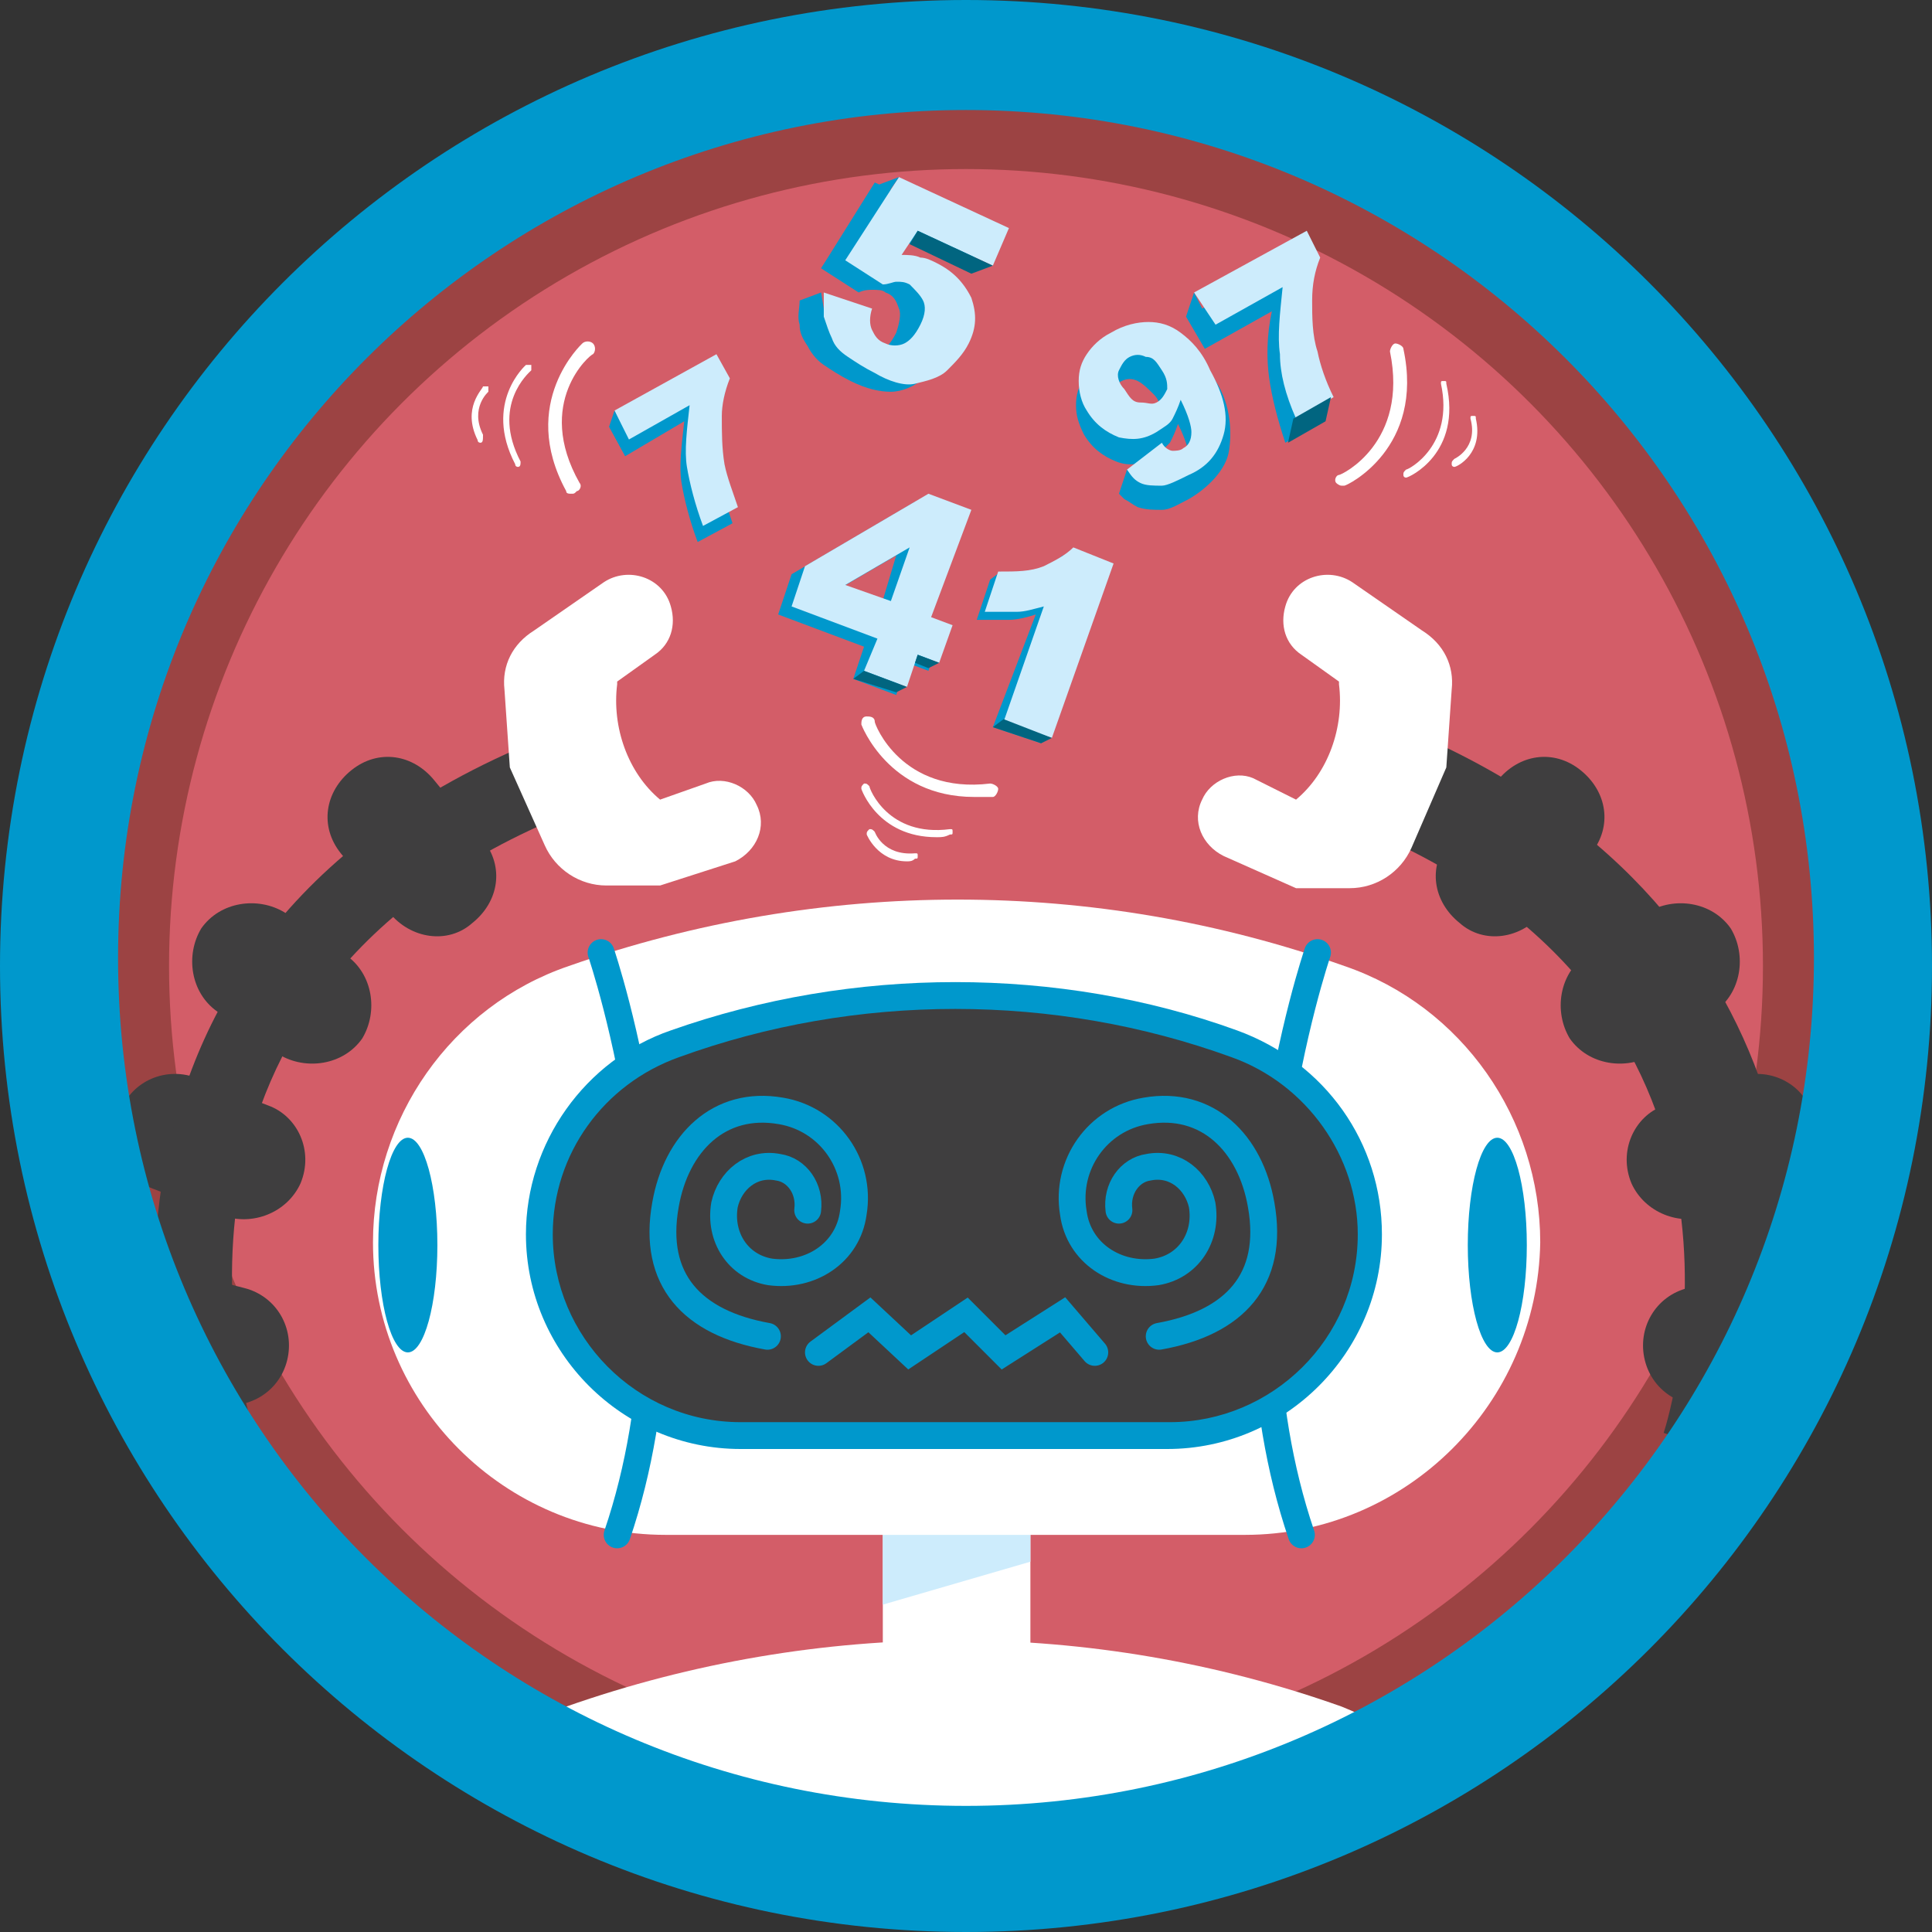
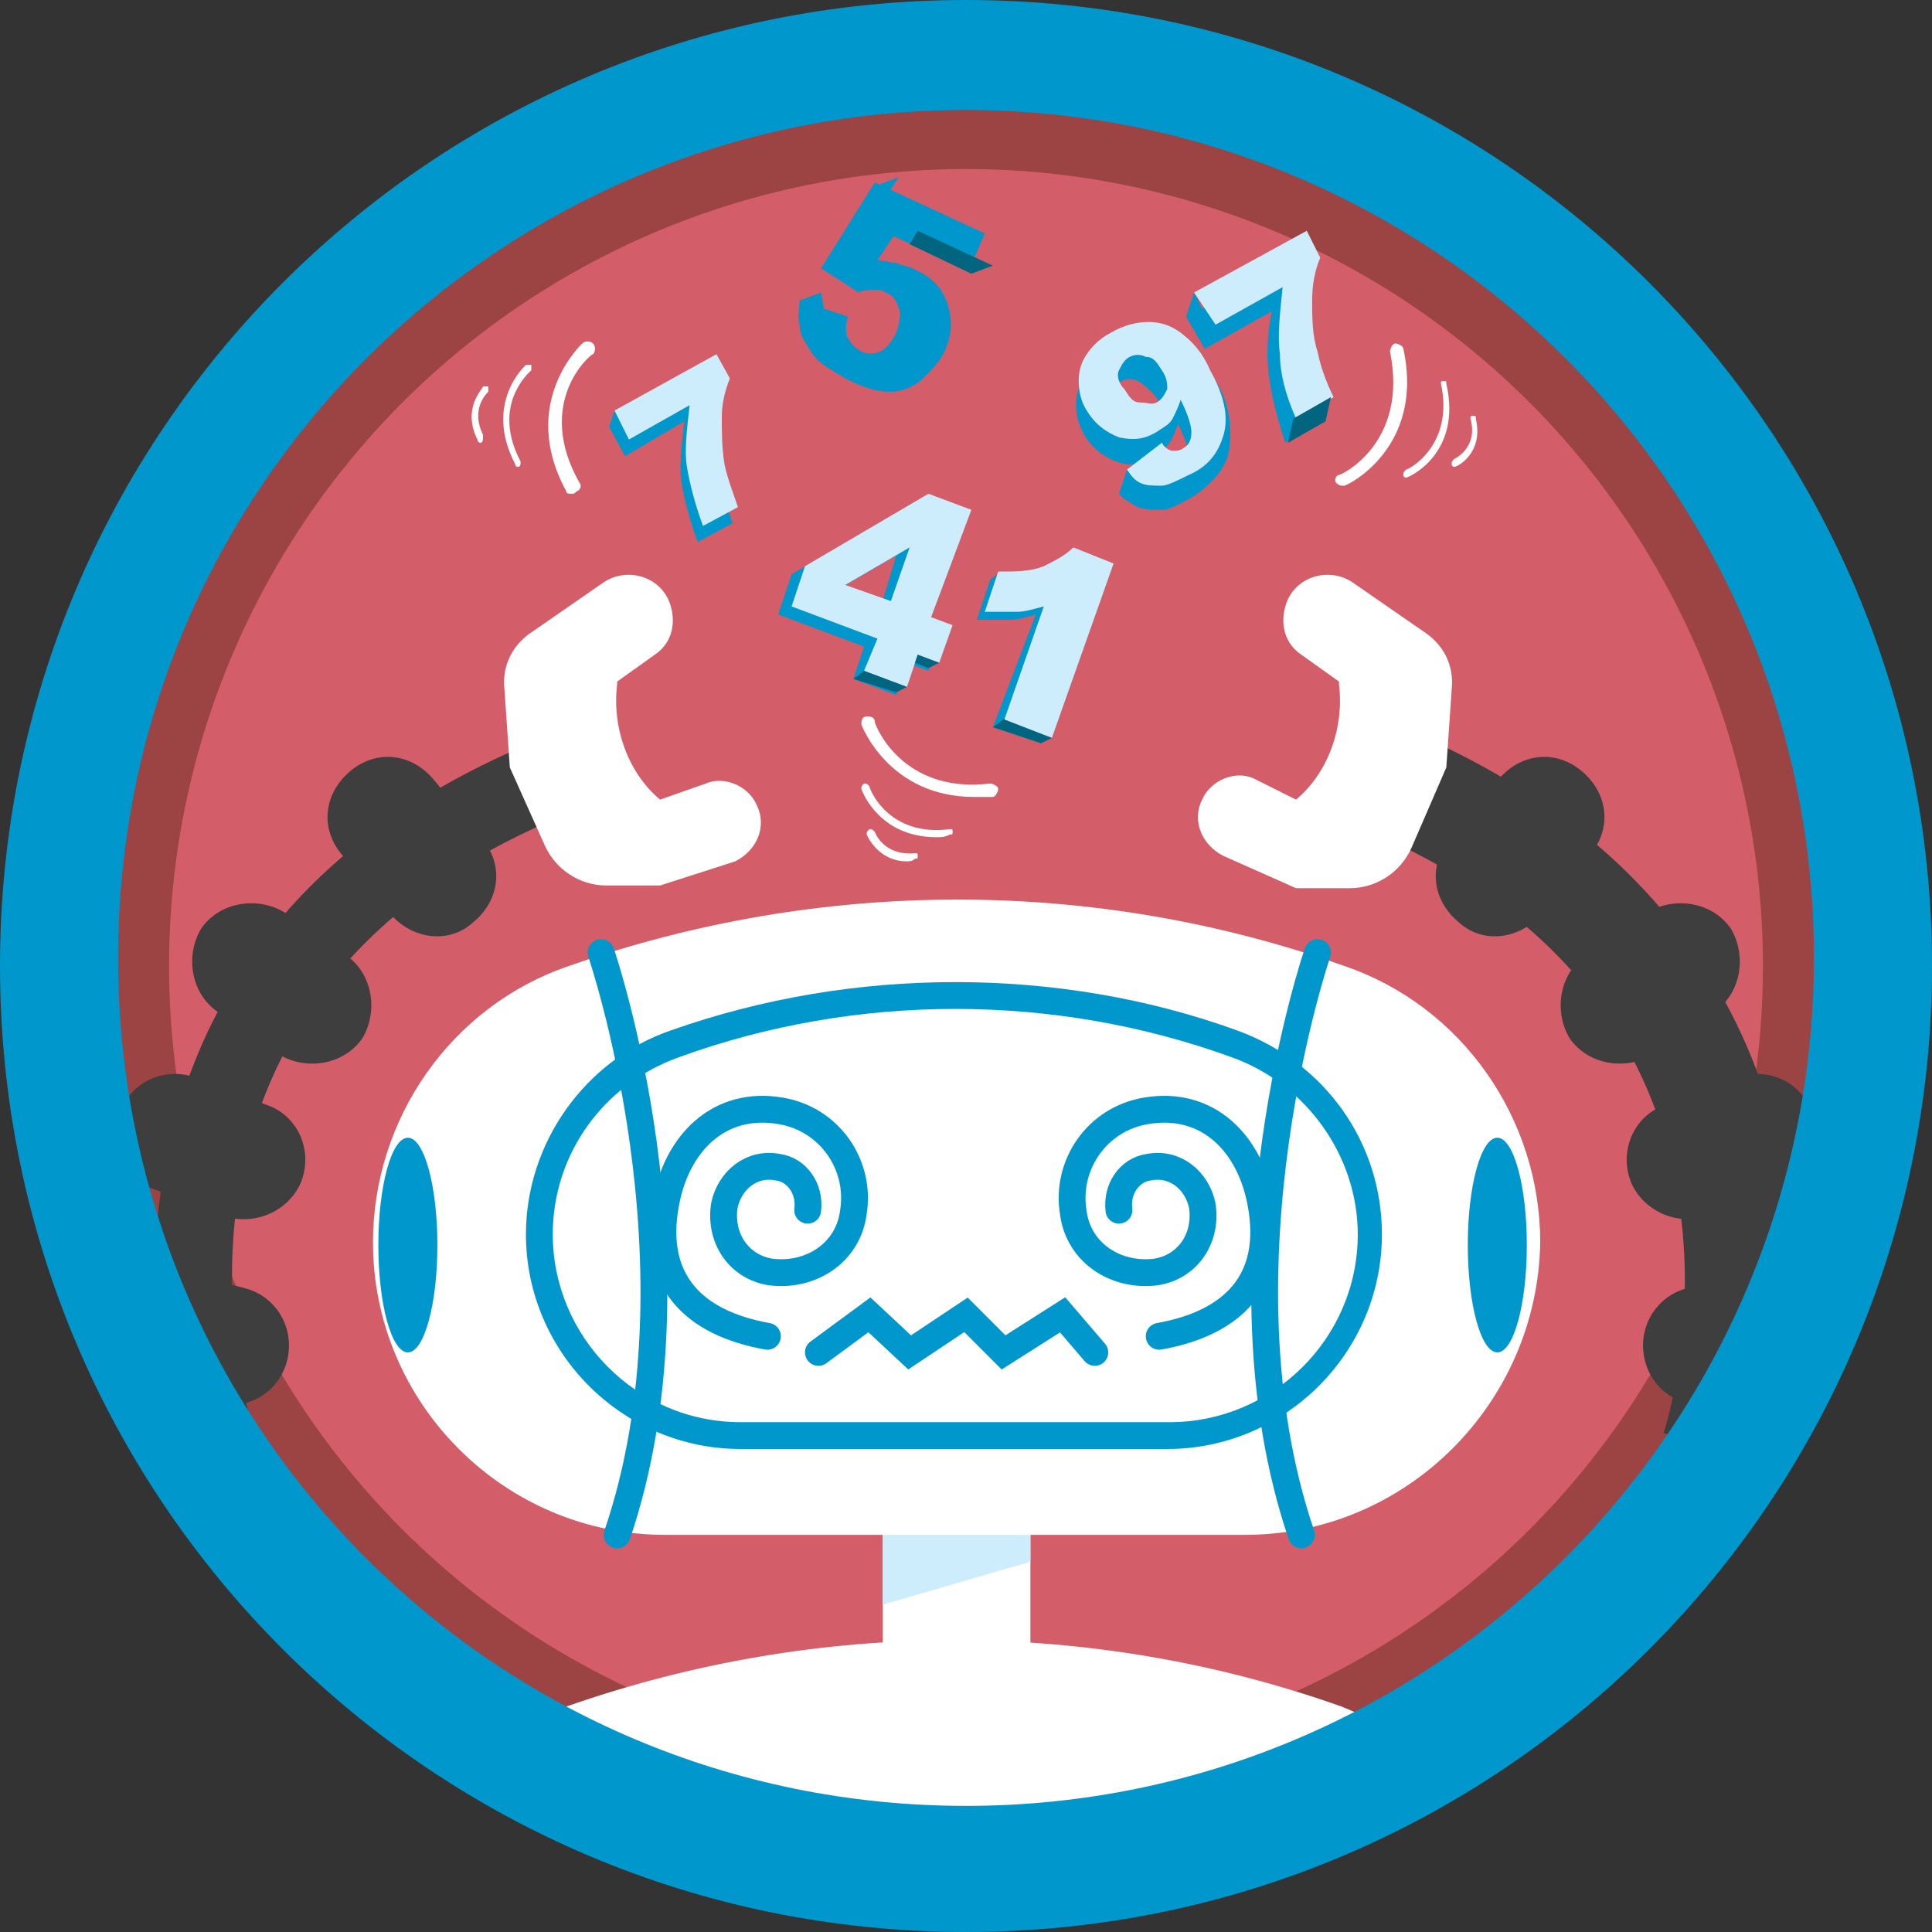
<svg xmlns="http://www.w3.org/2000/svg" version="1.1" id="Layer_1" x="0px" y="0px" viewBox="0 0 72 72" enable-background="new 0 0 72 72" xml:space="preserve">
  <rect x="0" y="0" width="72" height="72" fill="#333333" stroke="none" />
  <circle id="_x2E_svg_6824_" fill="#9C4343" cx="36" cy="36" r="33.6" />
  <circle id="_x2E_svg_5912_" fill="#D35D68" cx="36" cy="36" r="29.7" />
  <path id="_x2E_svg_6846_" fill="#3F3E3F" d="M64,52.3l2.7-0.7c1.2-0.3,1.9-1.5,1.6-2.7v0c-0.3-1.2-1.5-1.9-2.7-1.6L62.9,48  c-1.2,0.3-1.9,1.5-1.6,2.7v0C61.6,51.9,62.8,52.6,64,52.3z" />
  <path id="_x2E_svg_6845_" fill="#3F3E3F" d="M63.7,45.3l2.6-1c1.1-0.4,1.7-1.7,1.2-2.9v0c-0.4-1.1-1.7-1.7-2.9-1.2l-2.6,1  c-1.1,0.4-1.7,1.7-1.2,2.9v0C61.3,45.2,62.6,45.7,63.7,45.3z" />
  <path id="_x2E_svg_6844_" fill="#3F3E3F" d="M61.6,39.3l2.3-1.6c1-0.7,1.2-2.1,0.6-3.1l0,0c-0.7-1-2.1-1.2-3.1-0.6l-2.3,1.6  c-1,0.7-1.2,2.1-0.6,3.1l0,0C59.2,39.7,60.6,39.9,61.6,39.3z" />
  <path id="_x2E_svg_6843_" fill="#3F3E3F" d="M57.5,34l1.8-2.2c0.8-1,0.6-2.3-0.4-3.1l0,0c-1-0.8-2.3-0.6-3.1,0.4L54,31.3  c-0.8,1-0.6,2.3,0.4,3.1l0,0C55.3,35.2,56.7,35,57.5,34z" />
  <g id="_x2E_svg_6842_">
    <path fill="#3F3E3F" d="M65.8,54.7L62,53.4c0.2-0.6,4.8-15.5-10.7-22.3l1.6-3.7C68.1,34.1,68,48.1,65.8,54.7z" />
  </g>
  <path id="_x2E_svg_6841_" fill="#3F3E3F" d="M8,52.3l-2.7-0.7c-1.2-0.3-1.9-1.5-1.6-2.7l0,0C4,47.7,5.2,47,6.4,47.3L9.1,48  c1.2,0.3,1.9,1.5,1.6,2.7l0,0C10.4,51.9,9.2,52.6,8,52.3z" />
  <path id="_x2E_svg_6840_" fill="#3F3E3F" d="M8.3,45.3l-2.6-1c-1.1-0.4-1.7-1.7-1.2-2.9l0,0c0.4-1.1,1.7-1.7,2.9-1.2l2.6,1  c1.1,0.4,1.7,1.7,1.2,2.9l0,0C10.7,45.2,9.4,45.7,8.3,45.3z" />
  <path id="_x2E_svg_6839_" fill="#3F3E3F" d="M10.4,39.3l-2.3-1.6c-1-0.7-1.2-2.1-0.6-3.1l0,0c0.7-1,2.1-1.2,3.1-0.6l2.3,1.6  c1,0.7,1.2,2.1,0.6,3.1l0,0C12.8,39.7,11.4,39.9,10.4,39.3z" />
  <path id="_x2E_svg_6838_" fill="#3F3E3F" d="M14.5,34l-1.8-2.2c-0.8-1-0.6-2.3,0.4-3.1l0,0c1-0.8,2.3-0.6,3.1,0.4l1.8,2.2  c0.8,1,0.6,2.3-0.4,3.1l0,0C16.7,35.2,15.3,35,14.5,34z" />
  <g id="_x2E_svg_6837_">
    <path fill="#3F3E3F" d="M6.7,54.5C6.6,54.3,0.8,36,19.3,27.9l1.2,2.7c-16.1,7-11.2,22.3-11,22.9L6.7,54.5z" />
  </g>
  <path id="_x2E_svg_6836_" fill="#FFFFFF" d="M18.1,65.2c0.9-0.7,1.9-1.2,3-1.6l0,0c9.4-3.3,19.6-3.3,28.9,0l0,0  c1,0.4,1.9,0.9,2.8,1.5c0,0-6.5,5-17.3,5S18.1,65.2,18.1,65.2z" />
  <rect id="_x2E_svg_6835_" x="32.9" y="56" fill="#FFFFFF" width="5.5" height="6.2" />
  <polygon id="_x2E_svg_6834_" fill="#CDECFC" points="38.4,58.2 32.9,59.8 32.9,56.6 38.4,56.6 " />
  <path id="_x2E_svg_6818_" fill="#0098CC" d="M36,0C16.1,0,0,16.1,0,36c0,19.9,16.1,36,36,36s36-16.1,36-36C72,16.1,55.9,0,36,0z   M36,67.3c-17.5,0-31.6-14.1-31.6-31.6C4.4,18.2,18.6,4.1,36,4.1s31.6,14.1,31.6,31.6C67.6,53.1,53.5,67.3,36,67.3z" />
  <path id="_x2E_svg_6833_" fill="#FFFFFF" d="M46.4,57.2H24.8c-6,0-10.9-4.9-10.9-10.9v0c0-4.6,2.9-8.8,7.3-10.3l0,0  c9.4-3.3,19.6-3.3,28.9,0l0,0c4.4,1.5,7.3,5.7,7.3,10.3v0C57.3,52.3,52.4,57.2,46.4,57.2z" />
  <path id="_x2E_svg_6832_" fill="none" stroke="#0098CC" stroke-linecap="round" stroke-miterlimit="10" d="M22.4,35.5  c0,0,4,11.7,0.6,21.7" />
  <path id="_x2E_svg_6831_" fill="none" stroke="#0098CC" stroke-linecap="round" stroke-miterlimit="10" d="M49.1,35.5  c0,0-4,11.7-0.6,21.7" />
  <g id="_x2E_svg_6830_">
-     <path fill="#3F3E3F" d="M27.6,53.5c-4.1,0-7.5-3.4-7.5-7.5c0-3.2,2-6,5-7.1c3.4-1.2,6.9-1.8,10.4-1.8c3.6,0,7.1,0.6,10.4,1.8   c3,1.1,5,3.9,5,7.1c0,4.1-3.4,7.5-7.5,7.5H27.6z" />
    <path fill="#0098CC" d="M35.6,37.6c3.5,0,7,0.6,10.3,1.8c2.8,1,4.7,3.7,4.7,6.6c0,3.9-3.2,7-7,7H27.6c-3.9,0-7-3.2-7-7   c0-3,1.9-5.6,4.7-6.6C28.6,38.2,32.1,37.6,35.6,37.6 M35.6,36.6c-3.6,0-7.2,0.6-10.6,1.8h0c-3.2,1.1-5.4,4.2-5.4,7.6v0   c0,4.4,3.6,8,8,8h15.9c4.4,0,8-3.6,8-8v0c0-3.4-2.1-6.4-5.4-7.6h0C42.8,37.2,39.2,36.6,35.6,36.6L35.6,36.6z" />
  </g>
  <path id="_x2E_svg_6829_" fill="none" stroke="#0098CC" stroke-linecap="round" stroke-miterlimit="10" d="M28.6,49.8  c-2.8-0.5-4.3-2.1-3.8-4.9c0.4-2.3,2-3.9,4.3-3.5c1.8,0.3,3,2,2.7,3.8c-0.2,1.5-1.6,2.4-3.1,2.2c-1.2-0.2-1.9-1.3-1.7-2.5  c0.2-0.9,1-1.6,2-1.4c0.7,0.1,1.2,0.8,1.1,1.6" />
  <path id="_x2E_svg_6828_" fill="none" stroke="#0098CC" stroke-linecap="round" stroke-miterlimit="10" d="M43.2,49.8  c2.8-0.5,4.3-2.1,3.8-4.9c-0.4-2.3-2-3.9-4.3-3.5c-1.8,0.3-3,2-2.7,3.8c0.2,1.5,1.6,2.4,3.1,2.2c1.2-0.2,1.9-1.3,1.7-2.5  c-0.2-0.9-1-1.6-2-1.4c-0.7,0.1-1.2,0.8-1.1,1.6" />
  <polyline id="_x2E_svg_6827_" fill="none" stroke="#0098CC" stroke-linecap="round" stroke-miterlimit="10" points="30.5,50.4   32.4,49 33.9,50.4 36,49 37.4,50.4 39.6,49 40.8,50.4 " />
  <path id="_x2E_svg_6826_" fill="#FFFFFF" d="M19,28.6l-0.2-2.9c-0.1-0.9,0.3-1.7,1.1-2.2l2.6-1.8c0.9-0.6,2.2-0.2,2.5,0.9l0,0  c0.2,0.7,0,1.4-0.6,1.8l-1.4,1l0,0.1c-0.2,1.6,0.4,3.3,1.6,4.3l0,0l1.7-0.6c0.7-0.3,1.6,0.1,1.9,0.8l0,0c0.4,0.8,0,1.7-0.8,2.1  L24.6,33h-2c-1,0-1.9-0.6-2.3-1.5L19,28.6z" />
  <path id="_x2E_svg_6825_" fill="#FFFFFF" d="M53.9,28.6l0.2-2.9c0.1-0.9-0.3-1.7-1.1-2.2l-2.6-1.8c-0.9-0.6-2.2-0.2-2.5,0.9v0  c-0.2,0.7,0,1.4,0.6,1.8l1.4,1l0,0.1c0.2,1.6-0.4,3.3-1.6,4.3l0,0L46.7,29c-0.7-0.3-1.6,0.1-1.9,0.8l0,0c-0.4,0.8,0,1.7,0.8,2.1  l2.7,1.2h2c1,0,1.9-0.6,2.3-1.5L53.9,28.6z" />
  <ellipse id="_x2E_svg_6823_" fill="#0098CC" cx="15.2" cy="46.4" rx="1.1" ry="4" />
  <ellipse id="_x2E_svg_6822_" fill="#0098CC" cx="55.8" cy="46.4" rx="1.1" ry="4" />
  <g id="_x2E_svg_6821_">
    <path fill="#0098CC" d="M22.7,15.9l3.8-2.1l0.5,0.9c-0.2,0.5-0.3,1-0.3,1.4c0,0.6,0,1.2,0.1,1.8c0.1,0.5,0.3,1,0.5,1.6l-1.3,0.7   c-0.3-0.8-0.5-1.6-0.6-2.2c-0.1-0.6,0-1.4,0.1-2.3L23.3,17L22.7,15.9z" />
  </g>
  <g id="_x2E_svg_6820_">
    <path fill="#CDECFC" d="M22.9,15.3l3.8-2.1l0.5,0.9c-0.2,0.5-0.3,1-0.3,1.4c0,0.6,0,1.2,0.1,1.8c0.1,0.5,0.3,1,0.5,1.6l-1.3,0.7   c-0.3-0.8-0.5-1.6-0.6-2.2c-0.1-0.6,0-1.4,0.1-2.3l-2.3,1.3L22.9,15.3z" />
  </g>
  <polygon id="_x2E_svg_6819_" fill="#0098CC" points="22.7,15.9 22.9,15.3 23.5,16.5 23.3,17 " />
  <g id="_x2E_svg_6817_">
    <path fill="#0098CC" d="M35.3,11.3c-0.2-0.6-0.6-1-1.3-1.3c-0.2-0.1-0.4-0.1-0.6-0.2c-0.2,0-0.4-0.1-0.7-0.1l0.6-0.9l2.8,1.3   l0.6-1.4l-4.1-1.9L30.6,10l1.4,0.9c0.2-0.1,0.4-0.1,0.5-0.1c0.2,0,0.4,0,0.5,0.1c0.3,0.1,0.4,0.3,0.5,0.6c0.1,0.2,0,0.6-0.1,0.9   c-0.2,0.4-0.4,0.6-0.6,0.7c-0.2,0.1-0.5,0.1-0.7,0c-0.2-0.1-0.4-0.3-0.5-0.5s-0.1-0.5,0-0.8l-0.9-0.3l-0.1-0.6l-0.8,0.3   c0,0.3-0.1,0.6,0,0.9c0,0.3,0.1,0.5,0.3,0.8c0.1,0.2,0.3,0.5,0.6,0.7s0.6,0.4,1,0.6c0.6,0.3,1.1,0.4,1.5,0.4s0.9-0.2,1.2-0.5   s0.6-0.6,0.8-1C35.5,12.4,35.5,11.9,35.3,11.3z" />
    <g>
-       <path fill="#CDECFC" d="M33.5,6.6l4.1,1.9L37,9.9l-2.8-1.3l-0.6,0.9c0.2,0,0.5,0,0.7,0.1c0.2,0,0.4,0.1,0.6,0.2    c0.6,0.3,1,0.7,1.3,1.3c0.2,0.6,0.2,1.1-0.1,1.7c-0.2,0.4-0.5,0.7-0.8,1s-0.8,0.4-1.2,0.5s-1-0.1-1.5-0.4c-0.4-0.2-0.7-0.4-1-0.6    c-0.3-0.2-0.5-0.4-0.6-0.7c-0.1-0.2-0.2-0.5-0.3-0.8c0-0.3,0-0.5,0-0.9l1.8,0.6c-0.1,0.3-0.1,0.6,0,0.8s0.2,0.4,0.5,0.5    c0.2,0.1,0.5,0.1,0.7,0c0.2-0.1,0.4-0.3,0.6-0.7c0.2-0.4,0.2-0.7,0.1-0.9c-0.1-0.2-0.3-0.4-0.5-0.6c-0.2-0.1-0.3-0.1-0.5-0.1    c-0.1,0-0.3,0.1-0.5,0.1l-1.4-0.9L33.5,6.6z" />
-     </g>
+       </g>
    <polygon fill="#016580" points="36.2,10.2 37,9.9 34.2,8.6 33.9,9.1  " />
    <polygon fill="#0098CC" points="33.5,6.6 32.7,6.9 30.6,10 31.4,9.7  " />
  </g>
  <g id="_x2E_svg_6816_">
    <g>
      <path fill="#0098CC" d="M35.7,19.3l-1.6-0.6l-4.6,2.7L29,22.9l3.2,1.2l-0.4,1.2l1.6,0.6l0.4-1.2l0.8,0.3l0.5-1.4l-0.8-0.3    L35.7,19.3z M32.8,22.7L31,22.1l2.4-1.4L32.8,22.7z" />
      <path fill="#0098CC" d="M39.6,20.7c-0.3,0.3-0.7,0.6-1.1,0.7c-0.4,0.1-0.8,0.2-1.3,0.2l0.1-0.3l-0.4,0.3l-0.5,1.5    c0.5,0,0.8,0,1.2,0c0.3,0,0.7-0.1,1-0.2L37,27.1l1.8,0.6l2.3-6.5L39.6,20.7z" />
    </g>
    <g>
      <path fill="#CDECFC" d="M32.7,23.8l-3.2-1.2l0.5-1.5l4.6-2.7l1.6,0.6L34.7,23l0.8,0.3L35,24.7l-0.8-0.3l-0.4,1.2L32.2,25    L32.7,23.8z M33.2,22.4l0.7-2l-2.4,1.4L33.2,22.4z" />
      <path fill="#CDECFC" d="M41.5,21l-2.3,6.5l-1.8-0.6l1.5-4.3c-0.4,0.1-0.7,0.2-1,0.2c-0.3,0-0.7,0-1.2,0l0.5-1.5    c0.7,0,1.2,0,1.7-0.2c0.4-0.2,0.8-0.4,1.1-0.7L41.5,21z" />
    </g>
    <polygon fill="#016580" points="33.4,25.8 33.8,25.6 32.2,25 31.8,25.3  " />
    <polygon fill="#016580" points="34.6,24.9 35,24.7 34.2,24.4 34.1,24.7  " />
    <polygon fill="#016580" points="38.8,27.7 39.2,27.5 37.4,26.8 37,27.1  " />
  </g>
  <g id="_x2E_svg_6815_">
    <path fill="#0098CC" d="M43.9,13.3c-0.4-0.3-0.8-0.4-1.2-0.4c-0.4,0-0.9,0.1-1.4,0.4c-0.4,0.2-0.7,0.5-0.9,0.8   c-0.2,0.3-0.3,0.6-0.3,1c0,0.4,0.1,0.7,0.3,1.1c0.3,0.5,0.7,0.8,1.2,1s1,0.1,1.4-0.2c0.2-0.1,0.4-0.3,0.6-0.5   c0.1-0.2,0.2-0.4,0.3-0.7c0.3,0.6,0.4,1,0.4,1.2c0,0.3-0.1,0.5-0.3,0.6c-0.1,0.1-0.3,0.1-0.4,0.1c-0.1,0-0.3-0.1-0.4-0.3l-0.4,0.3   L42,17.5l-0.3,0.9l0.2,0.2l0,0c0.2,0.1,0.3,0.2,0.5,0.3C42.7,19,43,19,43.3,19c0.3,0,0.6-0.2,1-0.4c0.7-0.4,1.4-1.1,1.5-1.8   c0.1-0.6,0.1-1.7-0.5-2.6C45,13.6,44.3,13.6,43.9,13.3z M43.2,15.4c-0.1,0.2-0.2,0.4-0.4,0.5c-0.2,0.1-0.4,0.1-0.6,0   c-0.2-0.1-0.4-0.3-0.6-0.5c-0.2-0.3-0.2-0.5-0.2-0.7c0-0.2,0.2-0.4,0.4-0.5c0.2-0.1,0.4-0.1,0.6,0c0.2,0.1,0.4,0.3,0.6,0.5   C43.2,14.9,43.3,15.2,43.2,15.4z" />
    <path fill="#0098CC" d="M44.8,11.5l-0.3-0.6l-0.3,0.9l0.7,1.2l2.5-1.4c-0.2,0.9-0.2,1.8-0.1,2.5c0.1,0.7,0.3,1.5,0.6,2.4l1.4-0.8   c-0.3-0.6-0.5-1.2-0.6-1.7c-0.1-0.7-0.2-1.3-0.2-1.9c0-0.5,0.1-1,0.3-1.6l-0.5-1L44.8,11.5z" />
    <g>
      <path fill="#CDECFC" d="M42,17.5l1.3-1c0.1,0.2,0.3,0.3,0.4,0.3c0.1,0,0.3,0,0.4-0.1c0.2-0.1,0.3-0.3,0.3-0.6    c0-0.2-0.1-0.6-0.4-1.2c-0.1,0.3-0.2,0.5-0.3,0.7c-0.1,0.2-0.3,0.3-0.6,0.5c-0.5,0.3-0.9,0.3-1.4,0.2c-0.5-0.2-0.9-0.5-1.2-1    c-0.2-0.3-0.3-0.7-0.3-1.1c0-0.4,0.1-0.7,0.3-1c0.2-0.3,0.5-0.6,0.9-0.8c0.5-0.3,1-0.4,1.4-0.4c0.4,0,0.8,0.1,1.2,0.4    c0.4,0.3,0.8,0.7,1.1,1.4c0.5,0.9,0.7,1.7,0.5,2.4s-0.6,1.2-1.3,1.5c-0.4,0.2-0.8,0.4-1,0.4c-0.3,0-0.6,0-0.8-0.1    S42.2,17.8,42,17.5z M43.3,13.8c-0.2-0.3-0.3-0.5-0.6-0.5c-0.2-0.1-0.4-0.1-0.6,0c-0.2,0.1-0.3,0.3-0.4,0.5s0,0.5,0.2,0.7    c0.2,0.3,0.3,0.5,0.6,0.5s0.4,0.1,0.6,0c0.2-0.1,0.3-0.3,0.4-0.5C43.5,14.3,43.5,14.1,43.3,13.8z" />
      <path fill="#CDECFC" d="M44.5,10.9l4.2-2.3l0.5,1c-0.2,0.5-0.3,1-0.3,1.6c0,0.6,0,1.3,0.2,1.9c0.1,0.5,0.3,1.1,0.6,1.7l-1.4,0.8    c-0.4-0.9-0.6-1.7-0.6-2.4c-0.1-0.7,0-1.5,0.1-2.5l-2.5,1.4L44.5,10.9z" />
    </g>
    <polygon fill="#016580" points="49.6,14.8 49.4,15.7 48,16.5 48.2,15.6  " />
  </g>
  <g id="_x2E_svg_6814_">
    <path fill="#FFFFFF" d="M21.3,18.4c-0.1,0-0.2,0-0.2-0.1c-1.8-3.3,0.6-5.5,0.6-5.5c0.1-0.1,0.3-0.1,0.4,0c0.1,0.1,0.1,0.3,0,0.4   C22,13.2,19.9,15,21.6,18c0.1,0.1,0,0.3-0.1,0.3C21.4,18.4,21.4,18.4,21.3,18.4z" />
  </g>
  <g id="_x2E_svg_6813_">
    <path fill="#FFFFFF" d="M19.3,17.4c0,0-0.1,0-0.1-0.1c-1.2-2.3,0.4-3.7,0.4-3.7c0.1,0,0.1,0,0.2,0c0,0.1,0,0.1,0,0.2   c-0.1,0.1-1.5,1.3-0.4,3.4C19.4,17.3,19.4,17.4,19.3,17.4C19.3,17.4,19.3,17.4,19.3,17.4z" />
  </g>
  <g id="_x2E_svg_6812_">
    <path fill="#FFFFFF" d="M17.9,16.5c0,0-0.1,0-0.1-0.1c-0.6-1.2,0.2-1.9,0.2-2c0.1,0,0.1,0,0.2,0c0,0.1,0,0.1,0,0.2   c0,0-0.7,0.6-0.2,1.6C18,16.4,18,16.5,17.9,16.5C17.9,16.5,17.9,16.5,17.9,16.5z" />
  </g>
  <g id="_x2E_svg_6811_">
    <path fill="#FFFFFF" d="M50,18.1c-0.1,0-0.2-0.1-0.2-0.1c-0.1-0.1,0-0.3,0.1-0.3c0.1,0,2.6-1.2,1.9-4.6c0-0.1,0.1-0.3,0.2-0.3   c0.1,0,0.3,0.1,0.3,0.2c0.8,3.7-2.1,5.1-2.2,5.1C50.1,18.1,50.1,18.1,50,18.1z" />
  </g>
  <g id="_x2E_svg_6810_">
    <path fill="#FFFFFF" d="M52.4,17.8c0,0-0.1,0-0.1-0.1c0-0.1,0-0.1,0.1-0.2c0.1,0,1.8-0.9,1.3-3.2c0-0.1,0-0.1,0.1-0.1   c0.1,0,0.1,0,0.1,0.1C54.5,16.9,52.5,17.8,52.4,17.8C52.4,17.8,52.4,17.8,52.4,17.8z" />
  </g>
  <g id="_x2E_svg_6809_">
    <path fill="#FFFFFF" d="M54.2,17.4c0,0-0.1,0-0.1-0.1c0-0.1,0-0.1,0.1-0.2c0,0,0.9-0.4,0.6-1.5c0-0.1,0-0.1,0.1-0.1   c0.1,0,0.1,0,0.1,0.1C55.3,16.9,54.3,17.4,54.2,17.4C54.2,17.4,54.2,17.4,54.2,17.4z" />
  </g>
  <g id="_x2E_svg_6808_">
    <path fill="#FFFFFF" d="M36.3,29.7c-3.2,0-4.2-2.7-4.2-2.7c0-0.1,0-0.3,0.2-0.3c0.1,0,0.3,0,0.3,0.2c0,0.1,1,2.7,4.3,2.3   c0.1,0,0.3,0.1,0.3,0.2c0,0.1-0.1,0.3-0.2,0.3C36.7,29.7,36.5,29.7,36.3,29.7z" />
  </g>
  <g id="_x2E_svg_6807_">
    <path fill="#FFFFFF" d="M34.9,31.2c-2.2,0-2.8-1.8-2.8-1.8c0-0.1,0-0.1,0.1-0.2c0.1,0,0.1,0,0.2,0.1c0,0.1,0.7,1.9,3,1.6   c0.1,0,0.1,0,0.1,0.1c0,0.1,0,0.1-0.1,0.1C35.2,31.2,35.1,31.2,34.9,31.2z" />
  </g>
  <g id="_x2E_svg_6806_">
    <path fill="#FFFFFF" d="M33.8,32.1c-1.1,0-1.5-1-1.5-1c0-0.1,0-0.1,0.1-0.2c0.1,0,0.1,0,0.2,0.1c0,0,0.3,0.9,1.5,0.8   c0.1,0,0.1,0,0.1,0.1c0,0.1,0,0.1-0.1,0.1C34,32.1,33.9,32.1,33.8,32.1z" />
  </g>
  <g>
</g>
  <g>
</g>
  <g>
</g>
  <g>
</g>
  <g>
</g>
  <g>
</g>
  <g>
</g>
  <g>
</g>
  <g>
</g>
  <g>
</g>
  <g>
</g>
  <g>
</g>
  <g>
</g>
  <g>
</g>
  <g>
</g>
</svg>